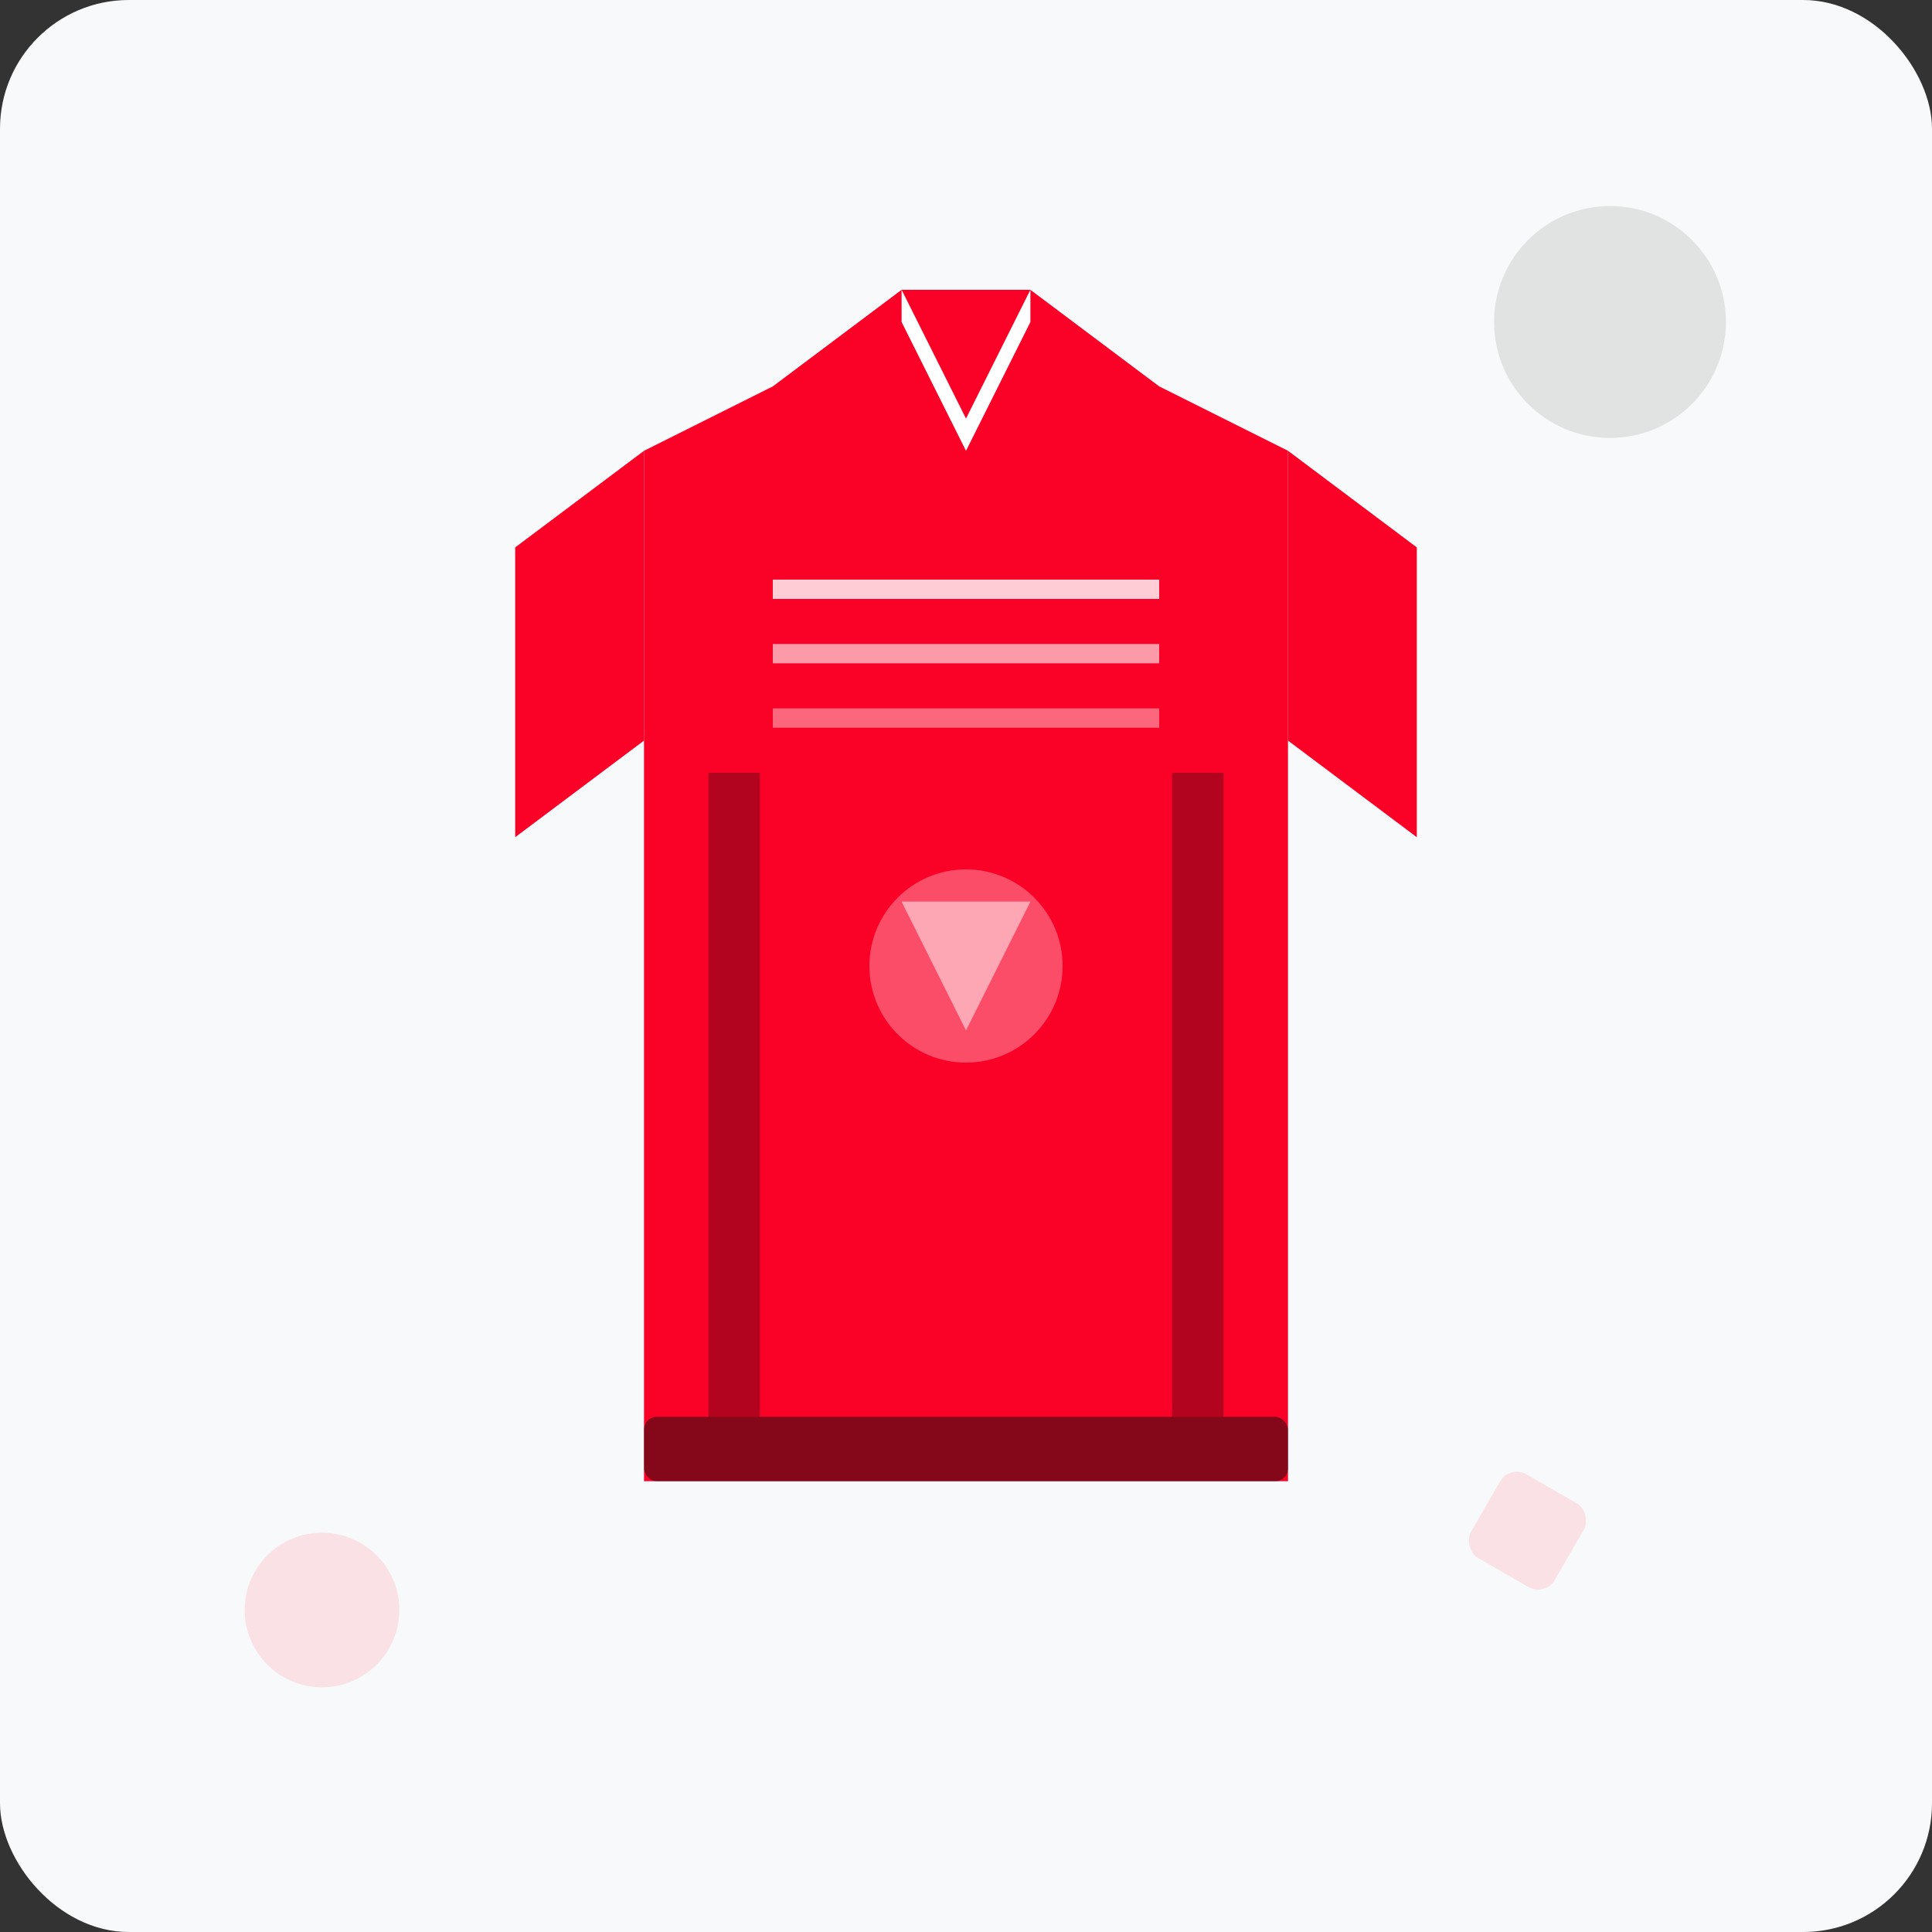
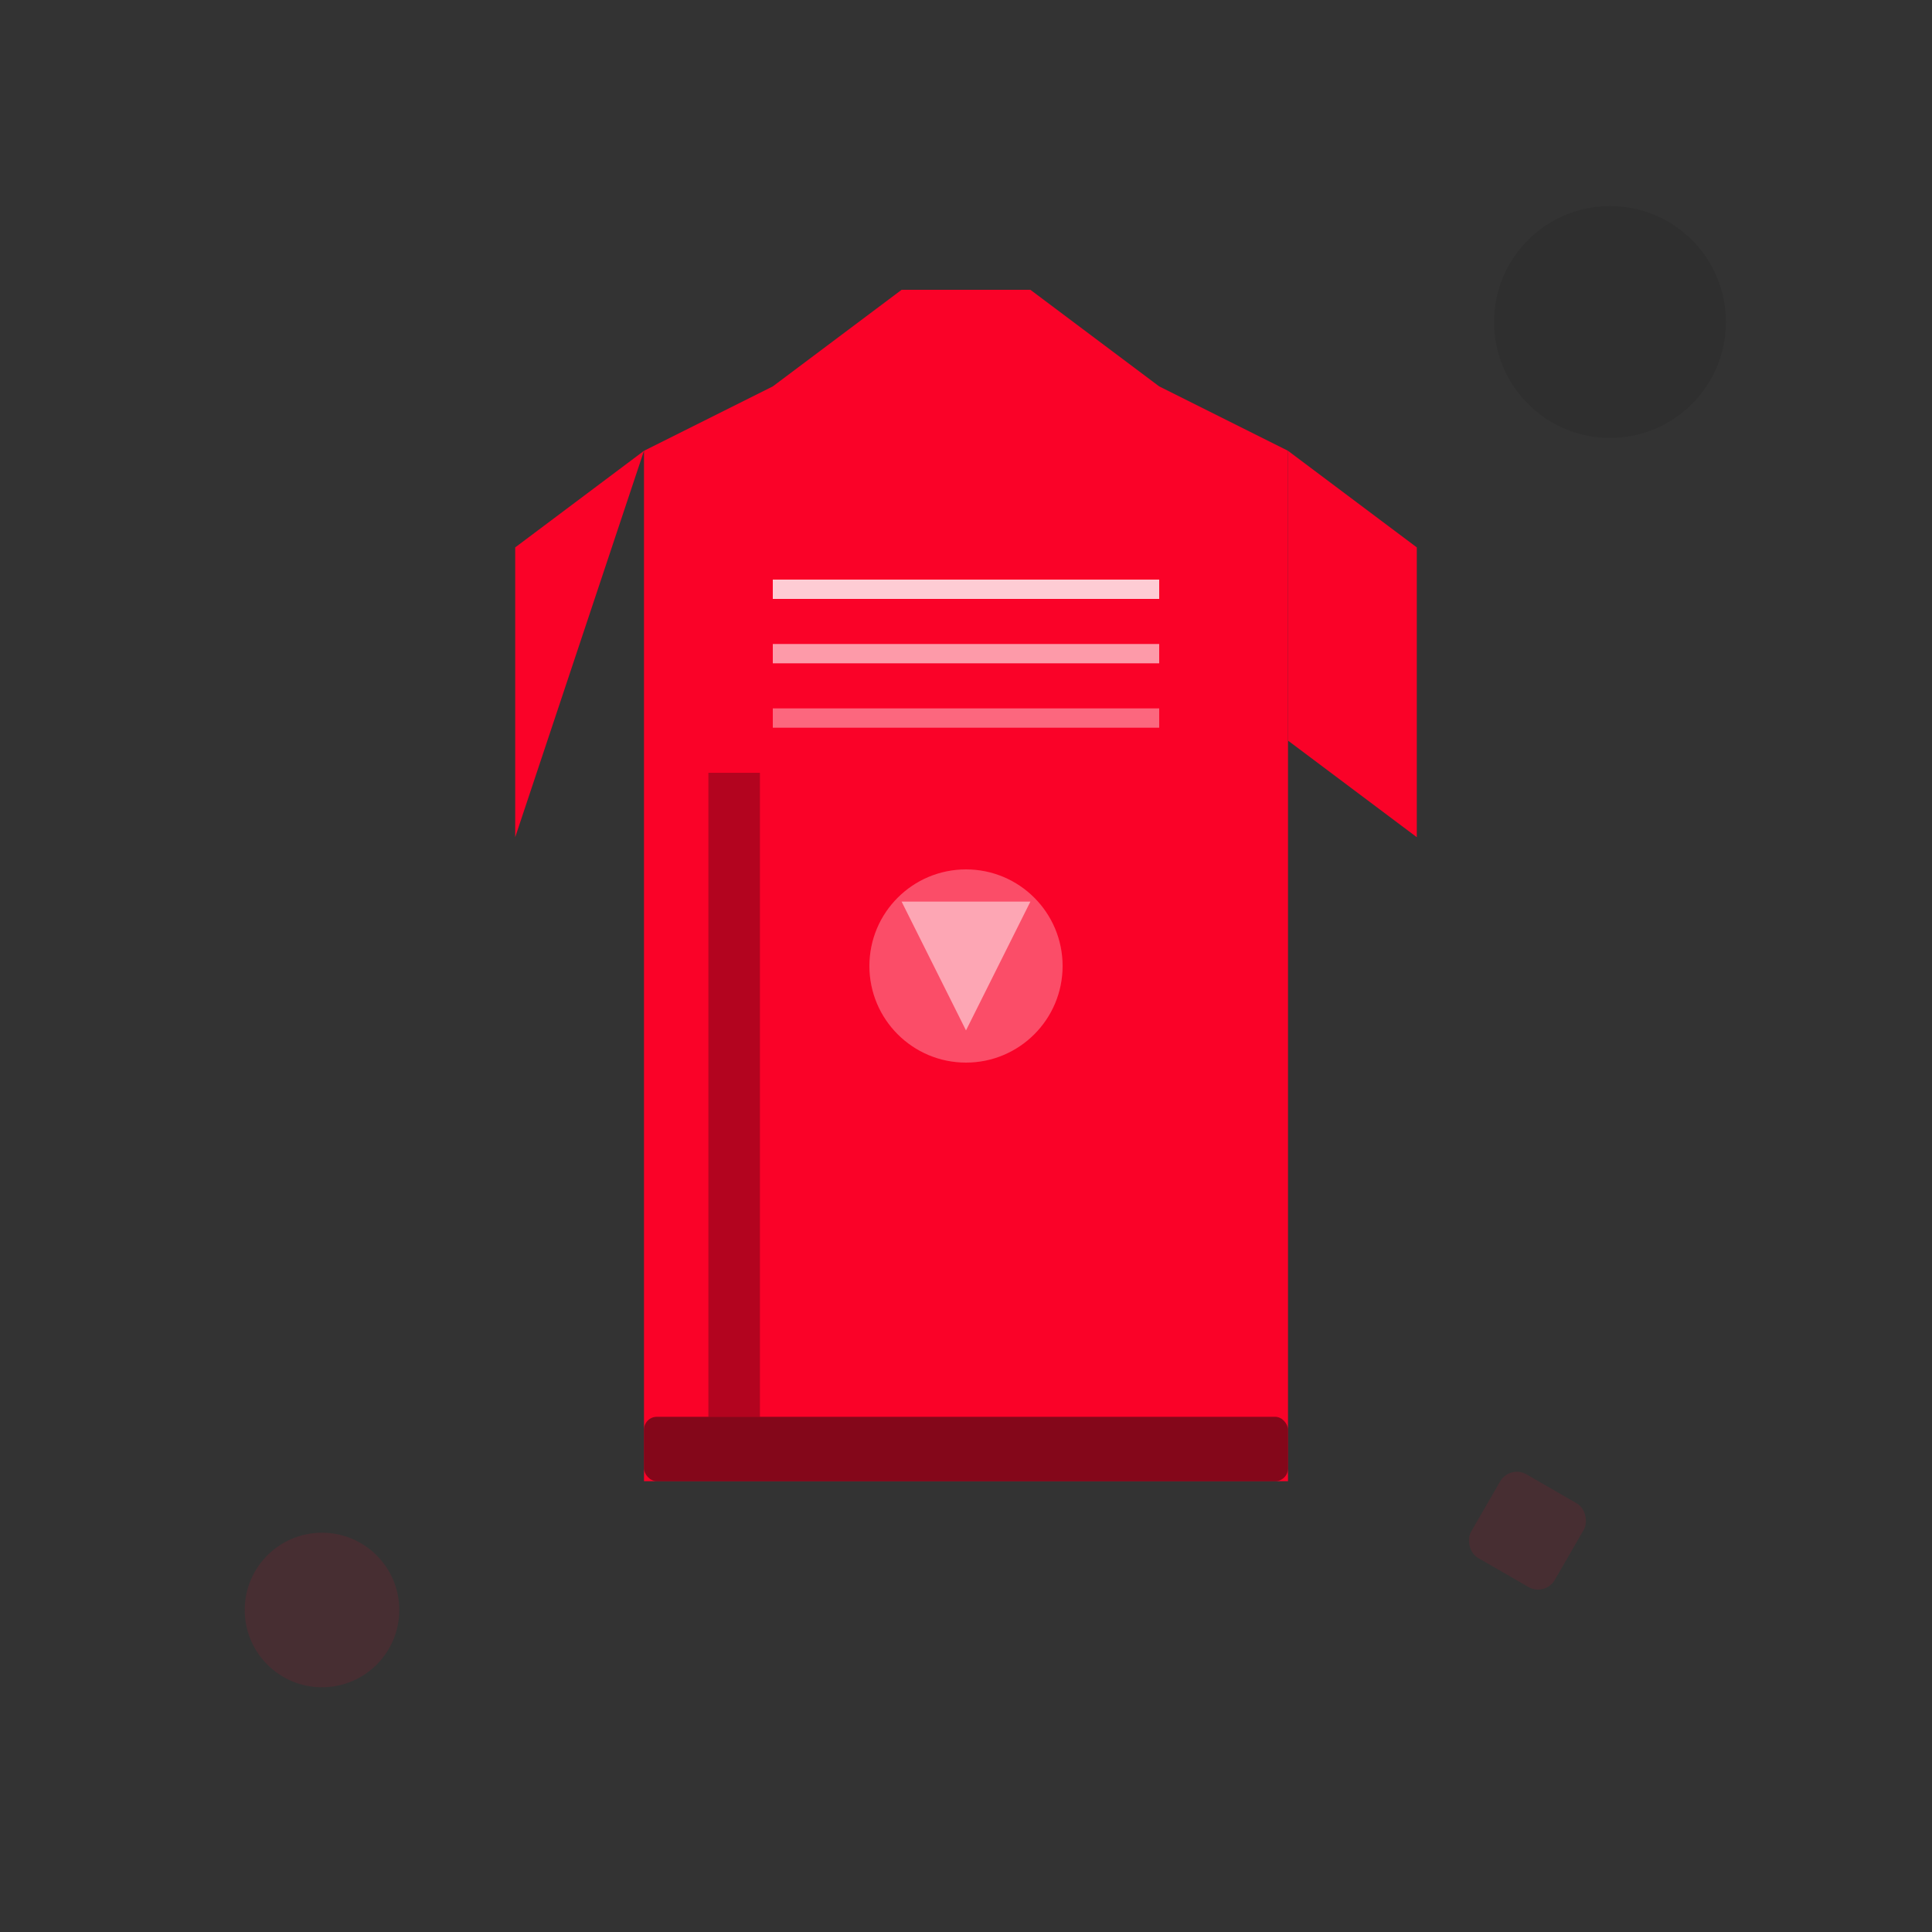
<svg xmlns="http://www.w3.org/2000/svg" width="300" height="300" viewBox="0 0 300 300" fill="none">
  <rect x="0" y="0" width="300" height="300" fill="#333333" stroke="none" />
-   <rect width="300" height="300" rx="20" fill="#f8f9fa" />
  <path d="M120 60 L140 45 L160 45 L180 60 L200 70 L200 230 L100 230 L100 70 Z" fill="#fa0228" />
-   <path d="M140 45 L150 65 L160 45 L160 50 L150 70 L140 50 Z" fill="white" />
-   <path d="M100 70 L80 85 L80 130 L100 115 Z" fill="#fa0228" />
+   <path d="M100 70 L80 85 L80 130 Z" fill="#fa0228" />
  <path d="M200 70 L220 85 L220 130 L200 115 Z" fill="#fa0228" />
  <rect x="120" y="90" width="60" height="3" fill="white" opacity="0.8" />
  <rect x="120" y="100" width="60" height="3" fill="white" opacity="0.6" />
  <rect x="120" y="110" width="60" height="3" fill="white" opacity="0.4" />
  <rect x="110" y="120" width="8" height="100" fill="#0f0c0c" opacity="0.3" />
-   <rect x="182" y="120" width="8" height="100" fill="#0f0c0c" opacity="0.3" />
  <rect x="100" y="220" width="100" height="10" rx="2" fill="#0f0c0c" opacity="0.5" />
  <circle cx="150" cy="150" r="15" fill="white" opacity="0.3" />
  <path d="M140 140 L160 140 L150 160 Z" fill="white" opacity="0.5" />
  <circle cx="250" cy="50" r="18" fill="#0f0c0c" opacity="0.1" />
  <circle cx="50" cy="250" r="12" fill="#fa0228" opacity="0.1" />
  <rect x="230" y="230" width="15" height="15" rx="3" fill="#fa0228" opacity="0.1" transform="rotate(30 237 237)" />
</svg>